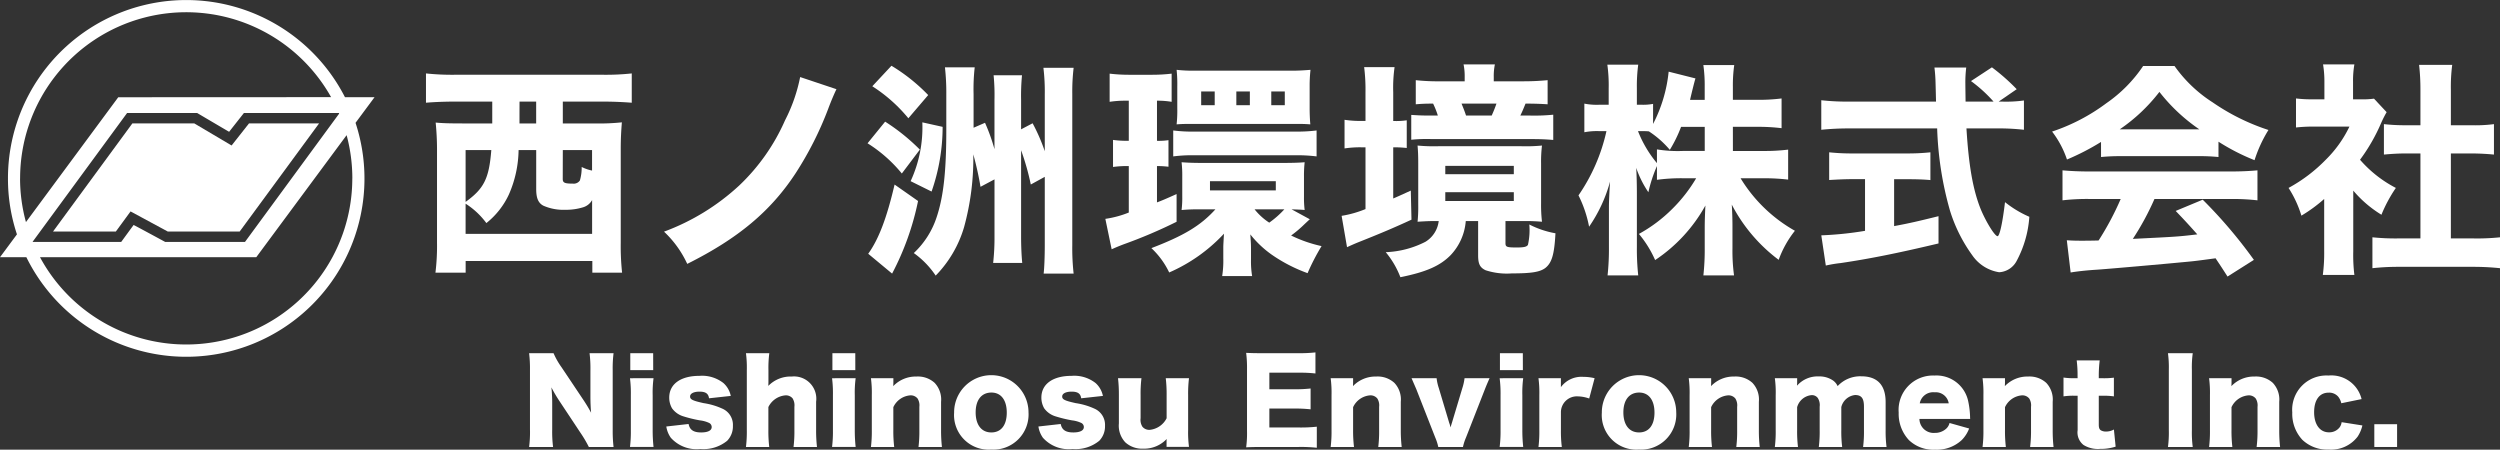
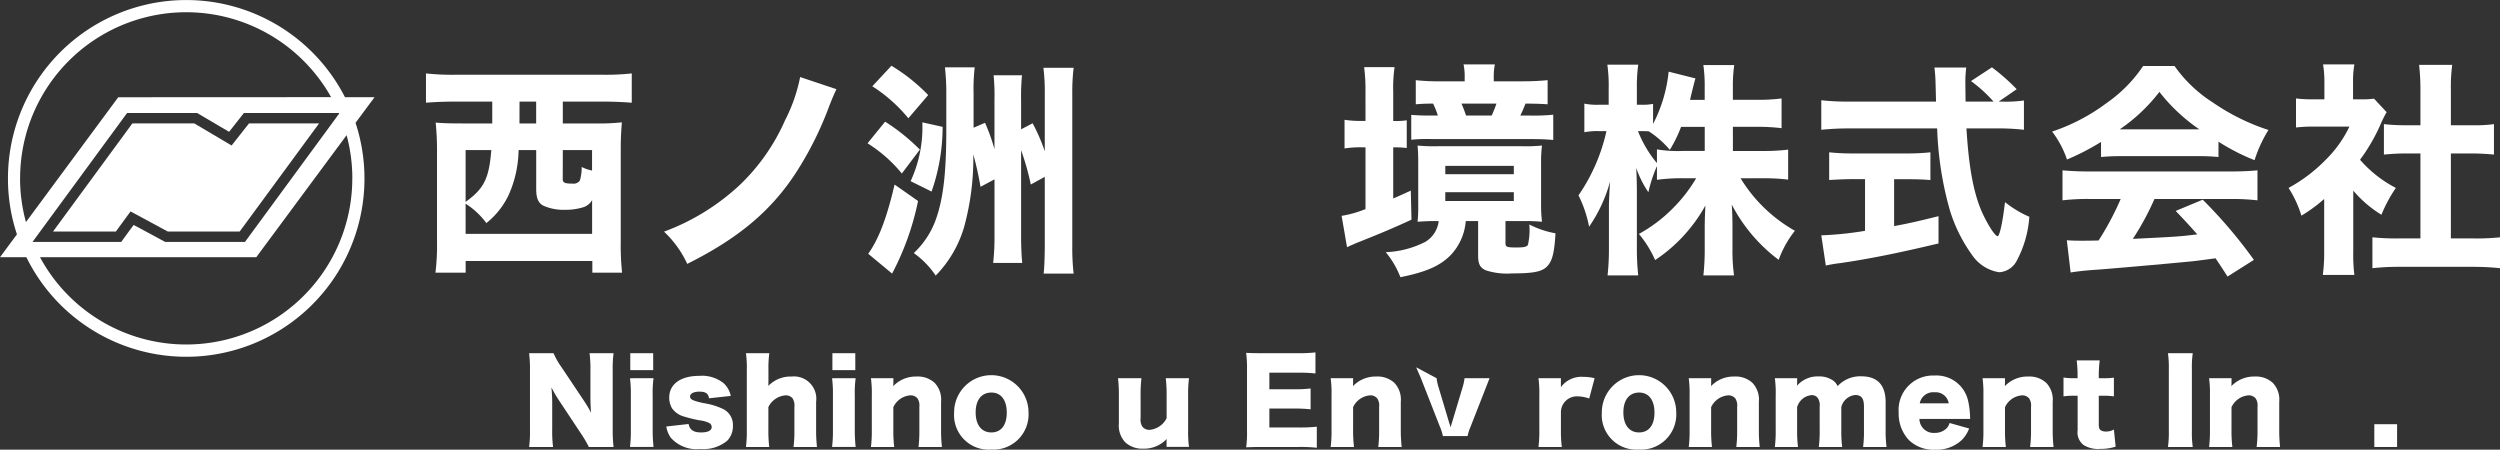
<svg xmlns="http://www.w3.org/2000/svg" width="289" height="51.984" data-name="グループ 1908">
  <rect width="100%" height="100%" fill="#333333" stroke="none" />
  <path fill="#fff" d="M52.449 11.745c-1.043 0-2.319.052-3.206.13V8.488a28.358 28.358 0 0 0 3.257.155h17.3a27.868 27.868 0 0 0 3.231-.155v3.387a42.157 42.157 0 0 0-3.179-.13h-4.791v2.528h3.778a25.481 25.481 0 0 0 3.049-.13c-.078.99-.13 1.85-.13 3.1v10.841a28.678 28.678 0 0 0 .156 3.439h-3.44v-1.354H53.829v1.35h-3.491a25.635 25.635 0 0 0 .181-3.466V17.269a31.33 31.33 0 0 0-.156-3.1c.809.078 1.669.1 3.075.1h3.466v-2.524Zm7.5 5.6a13.185 13.185 0 0 1-1.12 5.133 9.134 9.134 0 0 1-2.606 3.31 8.873 8.873 0 0 0-2.4-2.242v3.493h14.625v-3.91a1.776 1.776 0 0 1-1.042.834 6.7 6.7 0 0 1-2.033.288 5.775 5.775 0 0 1-2.554-.47c-.6-.313-.834-.886-.834-1.928v-4.505Zm-6.125 0v5.993c2.138-1.537 2.711-2.71 2.972-5.993Zm6.229-4.143v1.068h1.928v-2.525h-1.923Zm5 7.479c0 .443.208.547 1.173.547a.859.859 0 0 0 .808-.365 5.213 5.213 0 0 0 .208-1.563 4.667 4.667 0 0 0 1.2.417v-2.369h-3.381Z" data-name="パス 736" />
  <path fill="#fff" d="M96.695 10.311c-.235.47-.625 1.381-.964 2.293a39.074 39.074 0 0 1-3.726 7.374c-2.892 4.431-6.671 7.584-12.56 10.528a11.949 11.949 0 0 0-2.685-3.726 26.126 26.126 0 0 0 8.7-5.342 23.262 23.262 0 0 0 5.291-7.531 18.9 18.9 0 0 0 1.746-5Z" data-name="パス 737" />
  <path fill="#fff" d="M102.322 14.063a23.231 23.231 0 0 1 4.014 3.232l-2.085 2.762a16.272 16.272 0 0 0-3.962-3.493Zm3.805 9.172a31.5 31.5 0 0 1-3 8.393l-2.762-2.294c1.225-1.694 2.163-4.2 3.049-8Zm-3.075-15.634a20.841 20.841 0 0 1 4.248 3.388l-2.294 2.683a17.681 17.681 0 0 0-4.168-3.7Zm5.916 7.063a22.731 22.731 0 0 1-1.278 7.479l-2.422-1.2a14.8 14.8 0 0 0 1.354-6.8Zm4.9-.47a21.668 21.668 0 0 1 1.093 3.05v-5.682a23.818 23.818 0 0 0-.1-2.865h3.283a24.5 24.5 0 0 0-.105 2.813v3.441l1.33-.7a21.087 21.087 0 0 1 1.407 3.23v-6.54a23.161 23.161 0 0 0-.157-3.1h3.492a23.615 23.615 0 0 0-.155 3.049v17.427a26.829 26.829 0 0 0 .155 3.31h-3.466c.078-.6.131-1.981.131-3.284v-7.9l-1.616.887a29.057 29.057 0 0 0-1.121-3.961v9.954c0 1.2.052 2.241.131 3.075h-3.362a26.21 26.21 0 0 0 .156-3.075v-6.589l-1.616.861a37.7 37.7 0 0 0-.834-3.752 30.033 30.033 0 0 1-1.068 8.417 13.4 13.4 0 0 1-3.282 5.6 10.009 10.009 0 0 0-2.529-2.606 9.913 9.913 0 0 0 2.658-4.2c.782-2.371 1.1-5.291 1.1-10.058v-4.06a26.679 26.679 0 0 0-.157-3.153h3.44a22.421 22.421 0 0 0-.13 3.1v3.884Z" data-name="パス 738" />
-   <path fill="#fff" d="M130.074 11.64a11.7 11.7 0 0 0-1.8.13V8.513a19.156 19.156 0 0 0 2.294.131h2.554a19.272 19.272 0 0 0 2.319-.131v3.257a9.934 9.934 0 0 0-1.459-.13h-.235v4.639a7.387 7.387 0 0 0 1.329-.077v3.073a10.924 10.924 0 0 0-1.329-.078v4.2c.625-.234 1.042-.417 2.267-.964v3.205a56.82 56.82 0 0 1-6.125 2.606c-.547.208-1.042.418-1.381.574l-.73-3.518a11.623 11.623 0 0 0 2.71-.731v-5.372a12.041 12.041 0 0 0-1.823.105v-3.127a11.839 11.839 0 0 0 1.823.1V11.64Zm21.342 13.708c-.208.18-.313.286-.651.6a13.332 13.332 0 0 1-1.511 1.277 15.533 15.533 0 0 0 3.518 1.225 25.71 25.71 0 0 0-1.616 3.127 17.862 17.862 0 0 1-4.143-2.137 11.847 11.847 0 0 1-2.475-2.344c.052.833.078 1.016.078 1.692v1.2a10.341 10.341 0 0 0 .13 1.928h-3.463a11.485 11.485 0 0 0 .13-2.085v-1.278c0-.157.026-.651.078-1.538a19.008 19.008 0 0 1-6.332 4.483 9.377 9.377 0 0 0-2.059-2.815c3.752-1.433 5.707-2.606 7.4-4.483h-1.824a19.775 19.775 0 0 0-2.085.079 11.823 11.823 0 0 0 .078-1.642v-2.241a13.158 13.158 0 0 0-.078-1.641c.651.05 1.329.078 2.267.078h9.537c1.068 0 1.85-.028 2.423-.078a14.052 14.052 0 0 0-.078 1.641v2.345a11.655 11.655 0 0 0 .078 1.537c-.156-.026-.651-.051-1.511-.079Zm-15.791-10.267a17.148 17.148 0 0 0 2.528.129h11.517a17.807 17.807 0 0 0 2.528-.129v3a17.757 17.757 0 0 0-2.5-.131h-11.545a17.047 17.047 0 0 0-2.528.131Zm.469-5.082a15.664 15.664 0 0 0-.078-1.927 17 17 0 0 0 2.059.1h11.308c.547 0 1.173-.024 2.111-.1a16.675 16.675 0 0 0-.1 1.9v2.527c0 .6.026 1.3.079 1.878-.678-.053-.965-.053-2.033-.053h-11.339c-1.016 0-1.433 0-2.085.053a14.741 14.741 0 0 0 .078-1.878Zm4.326.573h-1.564v1.59h1.564Zm-.547 11.439h7.61v-1.068h-7.61Zm4.61-11.438h-1.563v1.59h1.563Zm.547 13.627a7.106 7.106 0 0 0 1.694 1.538 10.813 10.813 0 0 0 1.746-1.538Zm3.492-13.627h-1.563v1.59h1.563Z" data-name="パス 739" />
  <path fill="#fff" d="M157.85 10.675a20.748 20.748 0 0 0-.155-2.918h3.518a17.019 17.019 0 0 0-.156 2.918v3.31a8.546 8.546 0 0 0 1.563-.078v3.2a13.292 13.292 0 0 0-1.563-.077v5.914c.547-.234.547-.234 2.032-.911l.078 3.361c-1.98.912-3.44 1.537-6.2 2.632-.443.182-.912.391-1.251.548l-.625-3.623a12.586 12.586 0 0 0 2.761-.782v-7.14h-.468a11.826 11.826 0 0 0-1.955.13v-3.31a12.266 12.266 0 0 0 2.006.131h.417Zm8.262 14.88c-.783 0-1.017 0-2.242.078a16.726 16.726 0 0 0 .078-1.98V18.91c0-.938-.026-1.512-.078-2.085a19.7 19.7 0 0 0 2.45.078h9.511a19.216 19.216 0 0 0 2.423-.078 15.382 15.382 0 0 0-.105 2.059v4.612a16.93 16.93 0 0 0 .105 2.137 21.827 21.827 0 0 0-2.215-.078h-2.006v2.554c0 .443.155.5 1.3.5.834 0 1.173-.078 1.3-.313a7.791 7.791 0 0 0 .156-2.345 10.6 10.6 0 0 0 3.022 1.016c-.129 2.45-.417 3.414-1.173 4.013-.625.469-1.616.625-3.856.625a7.953 7.953 0 0 1-3.049-.365c-.652-.313-.861-.73-.861-1.72v-3.965h-1.429a6.455 6.455 0 0 1-1.746 3.935c-1.226 1.251-2.84 1.954-5.812 2.555a10.2 10.2 0 0 0-1.694-2.893 10.937 10.937 0 0 0 4.586-1.2 3.237 3.237 0 0 0 1.538-2.4Zm9.875-16.156a29.47 29.47 0 0 0 2.918-.131v2.788a36.088 36.088 0 0 0-2.554-.078c-.287.7-.338.834-.6 1.381h1.146a22.089 22.089 0 0 0 2.659-.1v2.919c-.964-.079-1.511-.1-2.814-.1h-11.23a17.642 17.642 0 0 0-2.371.077v-2.873c.782.052 1.225.077 2.267.077h.808a10.133 10.133 0 0 0-.547-1.381c-.99 0-1.355.026-2.006.078V9.268a24.286 24.286 0 0 0 2.892.131h2.762v-.47a6.839 6.839 0 0 0-.13-1.484h3.622a6.518 6.518 0 0 0-.13 1.459v.5Zm-8.911 10.736h7.921v-.964h-7.921Zm0 3.1h7.921v-1.019h-7.921Zm5.367-9.876c.235-.547.34-.781.548-1.381h-4.038c.181.443.364.887.52 1.381Z" data-name="パス 740" />
  <path fill="#fff" d="M200.324 17.452h3.467a22.217 22.217 0 0 0 2.919-.156v3.466a24.225 24.225 0 0 0-2.945-.156h-2.554a17.281 17.281 0 0 0 6.28 6.071 11.876 11.876 0 0 0-1.876 3.361 18.78 18.78 0 0 1-5.42-6.384c.052.86.078 1.746.078 2.449v2.607a21.117 21.117 0 0 0 .182 3.127h-3.544a27.216 27.216 0 0 0 .155-3.127v-2.372c0-.73.027-1.563.079-2.58a18.073 18.073 0 0 1-5.811 6.306 12.594 12.594 0 0 0-1.876-3.022 17.061 17.061 0 0 0 3.883-2.919 17.387 17.387 0 0 0 2.736-3.518h-1.563a20.8 20.8 0 0 0-2.971.182v-1.59a16.354 16.354 0 0 0-.991 3.024 11.884 11.884 0 0 1-1.407-2.814c.053.782.078 2.006.078 3.075v6.071a27.959 27.959 0 0 0 .157 3.284h-3.545a28.492 28.492 0 0 0 .157-3.284V23.94c0-.6.051-1.72.13-2.945a17.073 17.073 0 0 1-2.423 5.213 13.813 13.813 0 0 0-1.226-3.623 21.1 21.1 0 0 0 3.232-7.426h-.834a7.513 7.513 0 0 0-1.72.13v-3.31a7.321 7.321 0 0 0 1.72.13h1.093v-1.9a17.327 17.327 0 0 0-.156-2.737h3.571a18.314 18.314 0 0 0-.157 2.71v1.928h.574a6.267 6.267 0 0 0 1.3-.1v2.319a16.79 16.79 0 0 0 1.8-6.045l3.1.781c-.1.314-.183.652-.392 1.486-.1.417-.129.546-.234.99h1.693v-1.463a16.909 16.909 0 0 0-.155-2.555h3.57a16.479 16.479 0 0 0-.157 2.528v1.486h2.737a20.8 20.8 0 0 0 2.892-.156v3.436a22.582 22.582 0 0 0-2.918-.156h-2.711Zm-5.992-2.788a15.643 15.643 0 0 1-1.3 2.658 11.1 11.1 0 0 0-2.423-2.137c-.364-.026-.52-.026-.756-.026h-.5a13.34 13.34 0 0 0 2.19 3.7v-1.59a14.852 14.852 0 0 0 2.971.182h2.553v-2.787Z" data-name="パス 741" />
  <path fill="#fff" d="M231.439 11.745a15.077 15.077 0 0 0 2.528-.13v3.387a25.9 25.9 0 0 0-3.205-.157h-3.44c.261 4.3.756 7.14 1.669 9.382.625 1.485 1.615 3.075 1.927 3.075.236 0 .574-1.511.861-3.936a12.231 12.231 0 0 0 2.813 1.695 12.592 12.592 0 0 1-1.485 5.133 2.438 2.438 0 0 1-2.006 1.277 4.632 4.632 0 0 1-3.1-1.954 17.686 17.686 0 0 1-2.58-5.159 38.954 38.954 0 0 1-1.485-9.512h-10.19a30.453 30.453 0 0 0-3.206.157v-3.416a26.731 26.731 0 0 0 3.206.157h10.058c-.026-1.121-.026-1.121-.052-2.06a18.2 18.2 0 0 0-.13-1.876h3.674a13.9 13.9 0 0 0-.1 1.851c0 .181 0 .181.025 2.085h3.232a16.1 16.1 0 0 0-2.607-2.372l2.42-1.588a23.608 23.608 0 0 1 2.866 2.527l-2.085 1.434Zm-17.25 8.964c-.99 0-1.929.052-2.736.1v-3.202a25.015 25.015 0 0 0 2.814.131h6.1a24.845 24.845 0 0 0 2.788-.131v3.21c-.808-.079-1.746-.1-2.736-.1h-1.459v5.42c1.824-.339 2.814-.573 5.133-1.147v3.153c-4.821 1.147-7.974 1.772-11.309 2.267a15.307 15.307 0 0 0-1.72.287l-.522-3.492a39.5 39.5 0 0 0 5.055-.521v-5.975Z" data-name="パス 742" />
  <path fill="#fff" d="M242.878 16.409a27.958 27.958 0 0 1-3.936 2.031 11.1 11.1 0 0 0-1.72-3.23 22.142 22.142 0 0 0 6.281-3.284 16.165 16.165 0 0 0 4.246-4.3h3.623a15.8 15.8 0 0 0 4.4 4.2 24.925 24.925 0 0 0 6.462 3.2 15.46 15.46 0 0 0-1.609 3.491 24.48 24.48 0 0 1-4.169-2.137v1.772a21.541 21.541 0 0 0-2.423-.1h-8.834a22.017 22.017 0 0 0-2.319.1Zm-1.353 6.593a24.869 24.869 0 0 0-3.1.156v-3.466c.886.079 1.928.131 3.1.131h16.338c1.251 0 2.242-.052 3.1-.131v3.467a25.15 25.15 0 0 0-3.1-.156h-8.807a31.36 31.36 0 0 1-2.5 4.612c5.238-.261 5.238-.261 7.452-.521-.834-.938-1.251-1.407-2.5-2.71l3.127-1.3a55.1 55.1 0 0 1 5.915 6.957l-3.049 1.929c-.73-1.148-.964-1.486-1.381-2.112-2.5.339-2.554.339-3.987.469-1.277.13-8.912.808-9.9.86-1.2.078-2.267.208-2.867.314l-.442-3.727c.781.052 1.173.052 1.823.052.262 0 .887 0 1.851-.026a33.192 33.192 0 0 0 2.554-4.795Zm12.716-8.052a20.475 20.475 0 0 1-4.613-4.326 19.956 19.956 0 0 1-4.586 4.326Z" data-name="パス 743" />
  <path fill="#fff" d="M272.036 29.073a18.787 18.787 0 0 0 .13 2.71h-3.648a19.383 19.383 0 0 0 .157-2.787v-5.995a17.236 17.236 0 0 1-2.633 1.928 12.719 12.719 0 0 0-1.485-3.205 18 18 0 0 0 4.3-3.257 13.677 13.677 0 0 0 2.737-3.83h-3.936a17.675 17.675 0 0 0-2.241.1V11.38a14.743 14.743 0 0 0 2.033.1h1.251V9.424a12.194 12.194 0 0 0-.156-1.979h3.622a10.893 10.893 0 0 0-.155 2.006v2.032h.911a9.727 9.727 0 0 0 1.512-.078l1.459 1.562a12.454 12.454 0 0 0-.6 1.173 21.061 21.061 0 0 1-2.475 4.327 14.032 14.032 0 0 0 4.143 3.257 16.392 16.392 0 0 0-1.668 3.1 13.333 13.333 0 0 1-3.257-2.789Zm11.284-1.511h2.606a25.421 25.421 0 0 0 3.075-.13v3.571a29.58 29.58 0 0 0-3.049-.157h-8.729a27.374 27.374 0 0 0-2.972.157v-3.572a25.824 25.824 0 0 0 3.024.13h2.527v-9.823h-1.668c-.859 0-1.693.052-2.554.13v-3.519a22.451 22.451 0 0 0 2.554.13h1.668v-4.09a25.42 25.42 0 0 0-.155-2.892h3.83a19.63 19.63 0 0 0-.156 2.892v4.091h2.4a16.985 16.985 0 0 0 2.58-.13v3.519a28.097 28.097 0 0 0-2.58-.13h-2.4Z" data-name="パス 744" />
  <path fill="#fff" d="M67.393 46.16a17.531 17.531 0 0 1 .938 1.55c-.052-.6-.078-1.2-.078-1.929V42.81a14.155 14.155 0 0 0-.1-1.979h2.775a14.155 14.155 0 0 0-.1 1.979v6.92a15.973 15.973 0 0 0 .1 1.941H68.07a13.975 13.975 0 0 0-.977-1.655l-2.41-3.635a15.619 15.619 0 0 1-.939-1.6 18.394 18.394 0 0 1 .091 1.939v2.918a14.286 14.286 0 0 0 .1 2.032h-2.77a13.583 13.583 0 0 0 .1-2.046v-6.853a14.684 14.684 0 0 0-.1-1.94h2.826a8.72 8.72 0 0 0 .926 1.629Z" data-name="パス 745" />
  <path fill="#fff" d="M75.549 43.723a12.924 12.924 0 0 0-.1 1.966v4.013a17.775 17.775 0 0 0 .1 1.967h-2.723a14.575 14.575 0 0 0 .1-1.967V45.69a13.946 13.946 0 0 0-.1-1.966Zm-.039-.939h-2.649V40.83h2.645Z" data-name="パス 746" />
  <path fill="#fff" d="M79.601 49.013c.13.678.573.977 1.446.977.782 0 1.225-.221 1.225-.625a.534.534 0 0 0-.287-.469 3.39 3.39 0 0 0-1.068-.3 15.359 15.359 0 0 1-1.928-.469 2.494 2.494 0 0 1-1.3-.926 2.466 2.466 0 0 1-.326-1.237c0-1.564 1.316-2.516 3.492-2.516a4 4 0 0 1 2.775.834 2.714 2.714 0 0 1 .847 1.486l-2.515.274c-.065-.534-.391-.769-1.094-.769-.677 0-1.094.221-1.094.56s.274.482 1.563.769a7.981 7.981 0 0 1 2.137.625 2.042 2.042 0 0 1 1.251 1.993 2.389 2.389 0 0 1-.664 1.733 4.309 4.309 0 0 1-3.088.951 4 4 0 0 1-3.427-1.3 3.024 3.024 0 0 1-.521-1.3Z" data-name="パス 747" />
  <path fill="#fff" d="M86.232 51.671a14.581 14.581 0 0 0 .1-1.968v-6.906a12.816 12.816 0 0 0-.1-1.966h2.7a13.153 13.153 0 0 0-.1 1.966v1.381c0 .1-.013.314-.013.43a3.6 3.6 0 0 1 2.71-1.081 2.579 2.579 0 0 1 2.814 2.918v3.271a16.678 16.678 0 0 0 .1 1.954h-2.71a14.831 14.831 0 0 0 .1-1.968v-2.67a1.531 1.531 0 0 0-.208-.977 1 1 0 0 0-.834-.351 2.418 2.418 0 0 0-1.967 1.354v2.645a15.907 15.907 0 0 0 .1 1.968Z" data-name="パス 748" />
  <path fill="#fff" d="M98.913 43.723a12.924 12.924 0 0 0-.1 1.966v4.013a17.773 17.773 0 0 0 .1 1.967h-2.727a14.411 14.411 0 0 0 .1-1.967V45.69a13.8 13.8 0 0 0-.1-1.966Zm-.039-.939h-2.648V40.83h2.645Z" data-name="パス 749" />
  <path fill="#fff" d="M100.681 51.671a14.578 14.578 0 0 0 .1-1.968V45.69a12.963 12.963 0 0 0-.1-1.967h2.593v.547c0 .078-.013.275-.013.365a3.591 3.591 0 0 1 2.684-1.107 2.867 2.867 0 0 1 2.1.731 2.807 2.807 0 0 1 .743 2.188v3.271a16.674 16.674 0 0 0 .1 1.954h-2.71a14.828 14.828 0 0 0 .1-1.968v-2.672a1.489 1.489 0 0 0-.208-.964 1.014 1.014 0 0 0-.86-.364 2.36 2.36 0 0 0-1.941 1.367v2.632a15.9 15.9 0 0 0 .1 1.968Z" data-name="パス 750" />
  <path fill="#fff" d="M110.296 47.684a4.3 4.3 0 0 1 8.6-.027 4.069 4.069 0 0 1-4.313 4.314 4 4 0 0 1-4.286-4.286m2.489-.013c0 1.445.677 2.318 1.811 2.318s1.785-.846 1.785-2.293-.664-2.318-1.772-2.318c-1.147 0-1.824.859-1.824 2.293" data-name="パス 751" />
-   <path fill="#fff" d="M122.621 49.013c.13.678.573.977 1.446.977.782 0 1.226-.221 1.226-.625a.533.533 0 0 0-.288-.469 3.39 3.39 0 0 0-1.068-.3 15.359 15.359 0 0 1-1.928-.469 2.494 2.494 0 0 1-1.3-.926 2.466 2.466 0 0 1-.326-1.237c0-1.564 1.316-2.516 3.492-2.516a4 4 0 0 1 2.776.834 2.72 2.72 0 0 1 .846 1.486l-2.514.274c-.066-.534-.392-.769-1.1-.769-.678 0-1.094.221-1.094.56s.274.482 1.563.769a7.98 7.98 0 0 1 2.137.625 2.041 2.041 0 0 1 1.251 1.993 2.389 2.389 0 0 1-.664 1.733 4.309 4.309 0 0 1-3.088.951 4 4 0 0 1-3.427-1.3 3.024 3.024 0 0 1-.521-1.3Z" data-name="パス 752" />
  <path fill="#fff" d="M137.448 43.723a14.492 14.492 0 0 0-.1 1.954v4.026a12.755 12.755 0 0 0 .1 1.954h-2.593v-.56a3.4 3.4 0 0 1 .013-.351 3.567 3.567 0 0 1-2.71 1.119 2.869 2.869 0 0 1-2.072-.73 2.809 2.809 0 0 1-.743-2.189v-3.269a16.678 16.678 0 0 0-.1-1.954h2.71a14.746 14.746 0 0 0-.1 1.954v2.671a1.483 1.483 0 0 0 .208.977 1.019 1.019 0 0 0 .847.365 2.459 2.459 0 0 0 1.954-1.342v-2.671a15.8 15.8 0 0 0-.1-1.954Z" data-name="パス 753" />
  <path fill="#fff" d="M152.224 51.762a16.756 16.756 0 0 0-2.15-.091h-4.105c-.99 0-1.355.013-1.914.039a12.153 12.153 0 0 0 .1-1.9v-7.12a13.968 13.968 0 0 0-.1-1.9c.533.025.9.039 1.914.039h4.157a16.2 16.2 0 0 0 1.94-.091v2.436a15.777 15.777 0 0 0-1.94-.091h-3.388V45h2.814a15.807 15.807 0 0 0 1.954-.091v2.409a16.317 16.317 0 0 0-1.954-.09h-2.814v2.189h3.362a17.409 17.409 0 0 0 2.124-.092Z" data-name="パス 754" />
  <path fill="#fff" d="M153.825 51.671a14.42 14.42 0 0 0 .1-1.968V45.69a12.835 12.835 0 0 0-.1-1.967h2.593v.547c0 .078-.012.275-.012.365a3.588 3.588 0 0 1 2.683-1.107 2.864 2.864 0 0 1 2.1.731 2.8 2.8 0 0 1 .743 2.188v3.271a16.443 16.443 0 0 0 .105 1.954h-2.71a14.842 14.842 0 0 0 .1-1.968v-2.672a1.483 1.483 0 0 0-.208-.964 1.012 1.012 0 0 0-.859-.364 2.36 2.36 0 0 0-1.942 1.367v2.632a15.9 15.9 0 0 0 .105 1.968Z" data-name="パス 755" />
-   <path fill="#fff" d="M166.072 43.723a5.468 5.468 0 0 0 .248 1.12l1.212 4.052c.014.026.026.078.053.144.039.13.039.142.1.364.039-.117.052-.182.066-.234a.68.68 0 0 0 .039-.13c.025-.066.039-.118.052-.157l1.212-4.039a6.126 6.126 0 0 0 .248-1.12h2.891c-.26.586-.365.834-.534 1.264l-2.188 5.589a5.556 5.556 0 0 0-.353 1.1h-2.853a5.583 5.583 0 0 0-.351-1.1l-2.19-5.589c-.078-.182-.261-.6-.547-1.264Z" data-name="パス 756" />
-   <path fill="#fff" d="M176.083 43.723a12.923 12.923 0 0 0-.1 1.966v4.013a17.773 17.773 0 0 0 .1 1.967h-2.724a14.394 14.394 0 0 0 .105-1.967V45.69a13.774 13.774 0 0 0-.105-1.966Zm-.039-.939h-2.651V40.83h2.646Z" data-name="パス 757" />
+   <path fill="#fff" d="M166.072 43.723a5.468 5.468 0 0 0 .248 1.12l1.212 4.052c.014.026.026.078.053.144.039.13.039.142.1.364.039-.117.052-.182.066-.234a.68.68 0 0 0 .039-.13c.025-.066.039-.118.052-.157l1.212-4.039a6.126 6.126 0 0 0 .248-1.12h2.891l-2.188 5.589a5.556 5.556 0 0 0-.353 1.1h-2.853a5.583 5.583 0 0 0-.351-1.1l-2.19-5.589c-.078-.182-.261-.6-.547-1.264Z" data-name="パス 756" />
  <path fill="#fff" d="M183.712 46.068a4.2 4.2 0 0 0-1.328-.248 1.841 1.841 0 0 0-1.942 1.863v2.033a14.236 14.236 0 0 0 .105 1.954h-2.7a14.427 14.427 0 0 0 .1-1.968V45.69a12.71 12.71 0 0 0-.1-1.967h2.593v1.03a2.952 2.952 0 0 1 2.607-1.187 5.247 5.247 0 0 1 1.289.156Z" data-name="パス 758" />
  <path fill="#fff" d="M185.172 47.684a4.3 4.3 0 0 1 8.6-.027 4.069 4.069 0 0 1-4.313 4.314 4 4 0 0 1-4.286-4.286m2.489-.013c0 1.445.677 2.318 1.811 2.318s1.785-.846 1.785-2.293-.664-2.318-1.772-2.318c-1.147 0-1.824.859-1.824 2.293" data-name="パス 759" />
  <path fill="#fff" d="M195.218 51.671a14.578 14.578 0 0 0 .1-1.968V45.69a12.963 12.963 0 0 0-.1-1.967h2.593v.547c0 .078-.013.275-.013.365a3.591 3.591 0 0 1 2.684-1.107 2.867 2.867 0 0 1 2.1.731 2.807 2.807 0 0 1 .743 2.188v3.271a16.677 16.677 0 0 0 .1 1.954h-2.71a14.828 14.828 0 0 0 .1-1.968v-2.672a1.489 1.489 0 0 0-.208-.964 1.014 1.014 0 0 0-.86-.364 2.36 2.36 0 0 0-1.941 1.367v2.632a15.907 15.907 0 0 0 .1 1.968Z" data-name="パス 760" />
  <path fill="#fff" d="M205.171 51.671a14.357 14.357 0 0 0 .1-1.968V45.69a12.1 12.1 0 0 0-.1-1.967h2.58v.547a1.365 1.365 0 0 1-.013.183v.13a3.152 3.152 0 0 1 2.489-1.069 2.783 2.783 0 0 1 1.668.469 1.6 1.6 0 0 1 .534.651 3.568 3.568 0 0 1 2.737-1.133c1.862 0 2.813 1.015 2.813 2.983v3.232a14.368 14.368 0 0 0 .105 1.954h-2.71a14.028 14.028 0 0 0 .1-1.968v-2.683c0-.976-.287-1.354-1.029-1.354a1.84 1.84 0 0 0-1.59 1.393v2.659a14.743 14.743 0 0 0 .1 1.954h-2.701a14.1 14.1 0 0 0 .1-1.968v-2.684a1.516 1.516 0 0 0-.221-1.015.84.84 0 0 0-.717-.326 1.906 1.906 0 0 0-1.668 1.393v2.632a14.727 14.727 0 0 0 .1 1.968Z" data-name="パス 761" />
  <path fill="#fff" d="M221.885 48.427a1.643 1.643 0 0 0 1.773 1.616 1.9 1.9 0 0 0 1.315-.482 1.283 1.283 0 0 0 .392-.664l2.267.637a3.783 3.783 0 0 1-.861 1.343 4.229 4.229 0 0 1-3.074 1.107 4.075 4.075 0 0 1-3.024-1.107 4.439 4.439 0 0 1-1.185-3.18 3.977 3.977 0 0 1 4.142-4.285 3.745 3.745 0 0 1 3.91 3.049 9.6 9.6 0 0 1 .2 1.707 2.365 2.365 0 0 0 .013.261Zm3.388-1.8a1.518 1.518 0 0 0-1.642-1.277 1.572 1.572 0 0 0-1.707 1.277Z" data-name="パス 762" />
  <path fill="#fff" d="M229.183 51.671a14.578 14.578 0 0 0 .1-1.968V45.69a12.963 12.963 0 0 0-.1-1.967h2.594v.547c0 .078-.014.275-.014.365a3.6 3.6 0 0 1 2.685-1.107 2.87 2.87 0 0 1 2.1.731 2.81 2.81 0 0 1 .743 2.188v3.271a16.919 16.919 0 0 0 .1 1.954h-2.71a14.818 14.818 0 0 0 .105-1.968v-2.672a1.5 1.5 0 0 0-.208-.964 1.016 1.016 0 0 0-.861-.364 2.359 2.359 0 0 0-1.94 1.367v2.632a15.912 15.912 0 0 0 .1 1.968Z" data-name="パス 763" />
  <path fill="#fff" d="M240.166 43.449a13.268 13.268 0 0 0-.1-1.784h2.658a14.905 14.905 0 0 0-.105 1.784v.274h.47a8.941 8.941 0 0 0 1.277-.064v2.162a8.429 8.429 0 0 0-1.2-.077h-.547v3.335c0 .364.066.547.236.663a1.116 1.116 0 0 0 .6.144 1.8 1.8 0 0 0 .913-.236l.2 1.981a5.6 5.6 0 0 1-1.8.261 3.141 3.141 0 0 1-1.915-.456 1.837 1.837 0 0 1-.678-1.707v-3.986h-.5a7.9 7.9 0 0 0-1.134.077v-2.176a7.866 7.866 0 0 0 1.16.078h.47Z" data-name="パス 764" />
  <path fill="#fff" d="M253.481 40.831a12.178 12.178 0 0 0-.1 1.928v6.983a12.718 12.718 0 0 0 .1 1.928h-2.865a12.5 12.5 0 0 0 .1-1.928v-6.983a12.175 12.175 0 0 0-.1-1.928Z" data-name="パス 765" />
  <path fill="#fff" d="M255.37 51.671a14.583 14.583 0 0 0 .1-1.968V45.69a12.967 12.967 0 0 0-.1-1.967h2.595v.547c0 .078-.014.275-.014.365a3.6 3.6 0 0 1 2.685-1.107 2.87 2.87 0 0 1 2.1.731 2.81 2.81 0 0 1 .743 2.188v3.271a16.926 16.926 0 0 0 .1 1.954h-2.714a14.815 14.815 0 0 0 .105-1.968v-2.672a1.5 1.5 0 0 0-.208-.964 1.016 1.016 0 0 0-.861-.364 2.359 2.359 0 0 0-1.94 1.367v2.632a15.909 15.909 0 0 0 .1 1.968Z" data-name="パス 766" />
-   <path fill="#fff" d="M270.654 46.615a1.841 1.841 0 0 0-.366-.769 1.381 1.381 0 0 0-1.094-.456c-1.054 0-1.681.834-1.681 2.267 0 1.407.665 2.319 1.707 2.319a1.5 1.5 0 0 0 1.238-.573 1.261 1.261 0 0 0 .234-.6l2.4.378a3.958 3.958 0 0 1-.548 1.29 3.853 3.853 0 0 1-3.348 1.5 4.165 4.165 0 0 1-3.036-1.12 4.408 4.408 0 0 1-1.173-3.167 3.958 3.958 0 0 1 4.183-4.272 3.6 3.6 0 0 1 3.83 2.723Z" data-name="パス 767" />
  <path fill="#fff" d="M274.471 49.039h2.632v2.632h-2.632z" data-name="長方形 1951" />
  <path fill="#fff" d="M19.401 26.764h8.306c.323-.439 7.979-10.875 9.179-12.5h-8.1c-.295.377-2.014 2.554-2.014 2.554l-4.315-2.554h-7.154c-.323.45-7.981 10.875-9.172 12.5h7.262c.285-.381 1.7-2.323 1.7-2.323l4.3 2.323" data-name="パス 768" />
  <path fill="#fff" d="M43.3 11.234h-3.423A20.607 20.607 0 0 0 .921 20.623a20.3 20.3 0 0 0 1.038 6.468L0 29.734h3.048A20.6 20.6 0 0 0 41.1 14.2ZM3.773 27.946 14.694 13.06h8.091s2.977 1.757 3.7 2.177l1.714-2.177h10.986c.008.023.009.046.02.073L28.319 27.969h-9.22s-2.927-1.588-3.652-1.964c-.394.535-1.437 1.964-1.437 1.964H3.79a.192.192 0 0 0-.017-.027m-1.448-7.319a19.2 19.2 0 0 1 35.95-9.393l-24.605.012L3 25.673a19.128 19.128 0 0 1-.68-5.05m38.406 0a19.2 19.2 0 0 1-36.101 9.111h25l10.444-14.108a19.264 19.264 0 0 1 .662 5" data-name="パス 769" />
</svg>